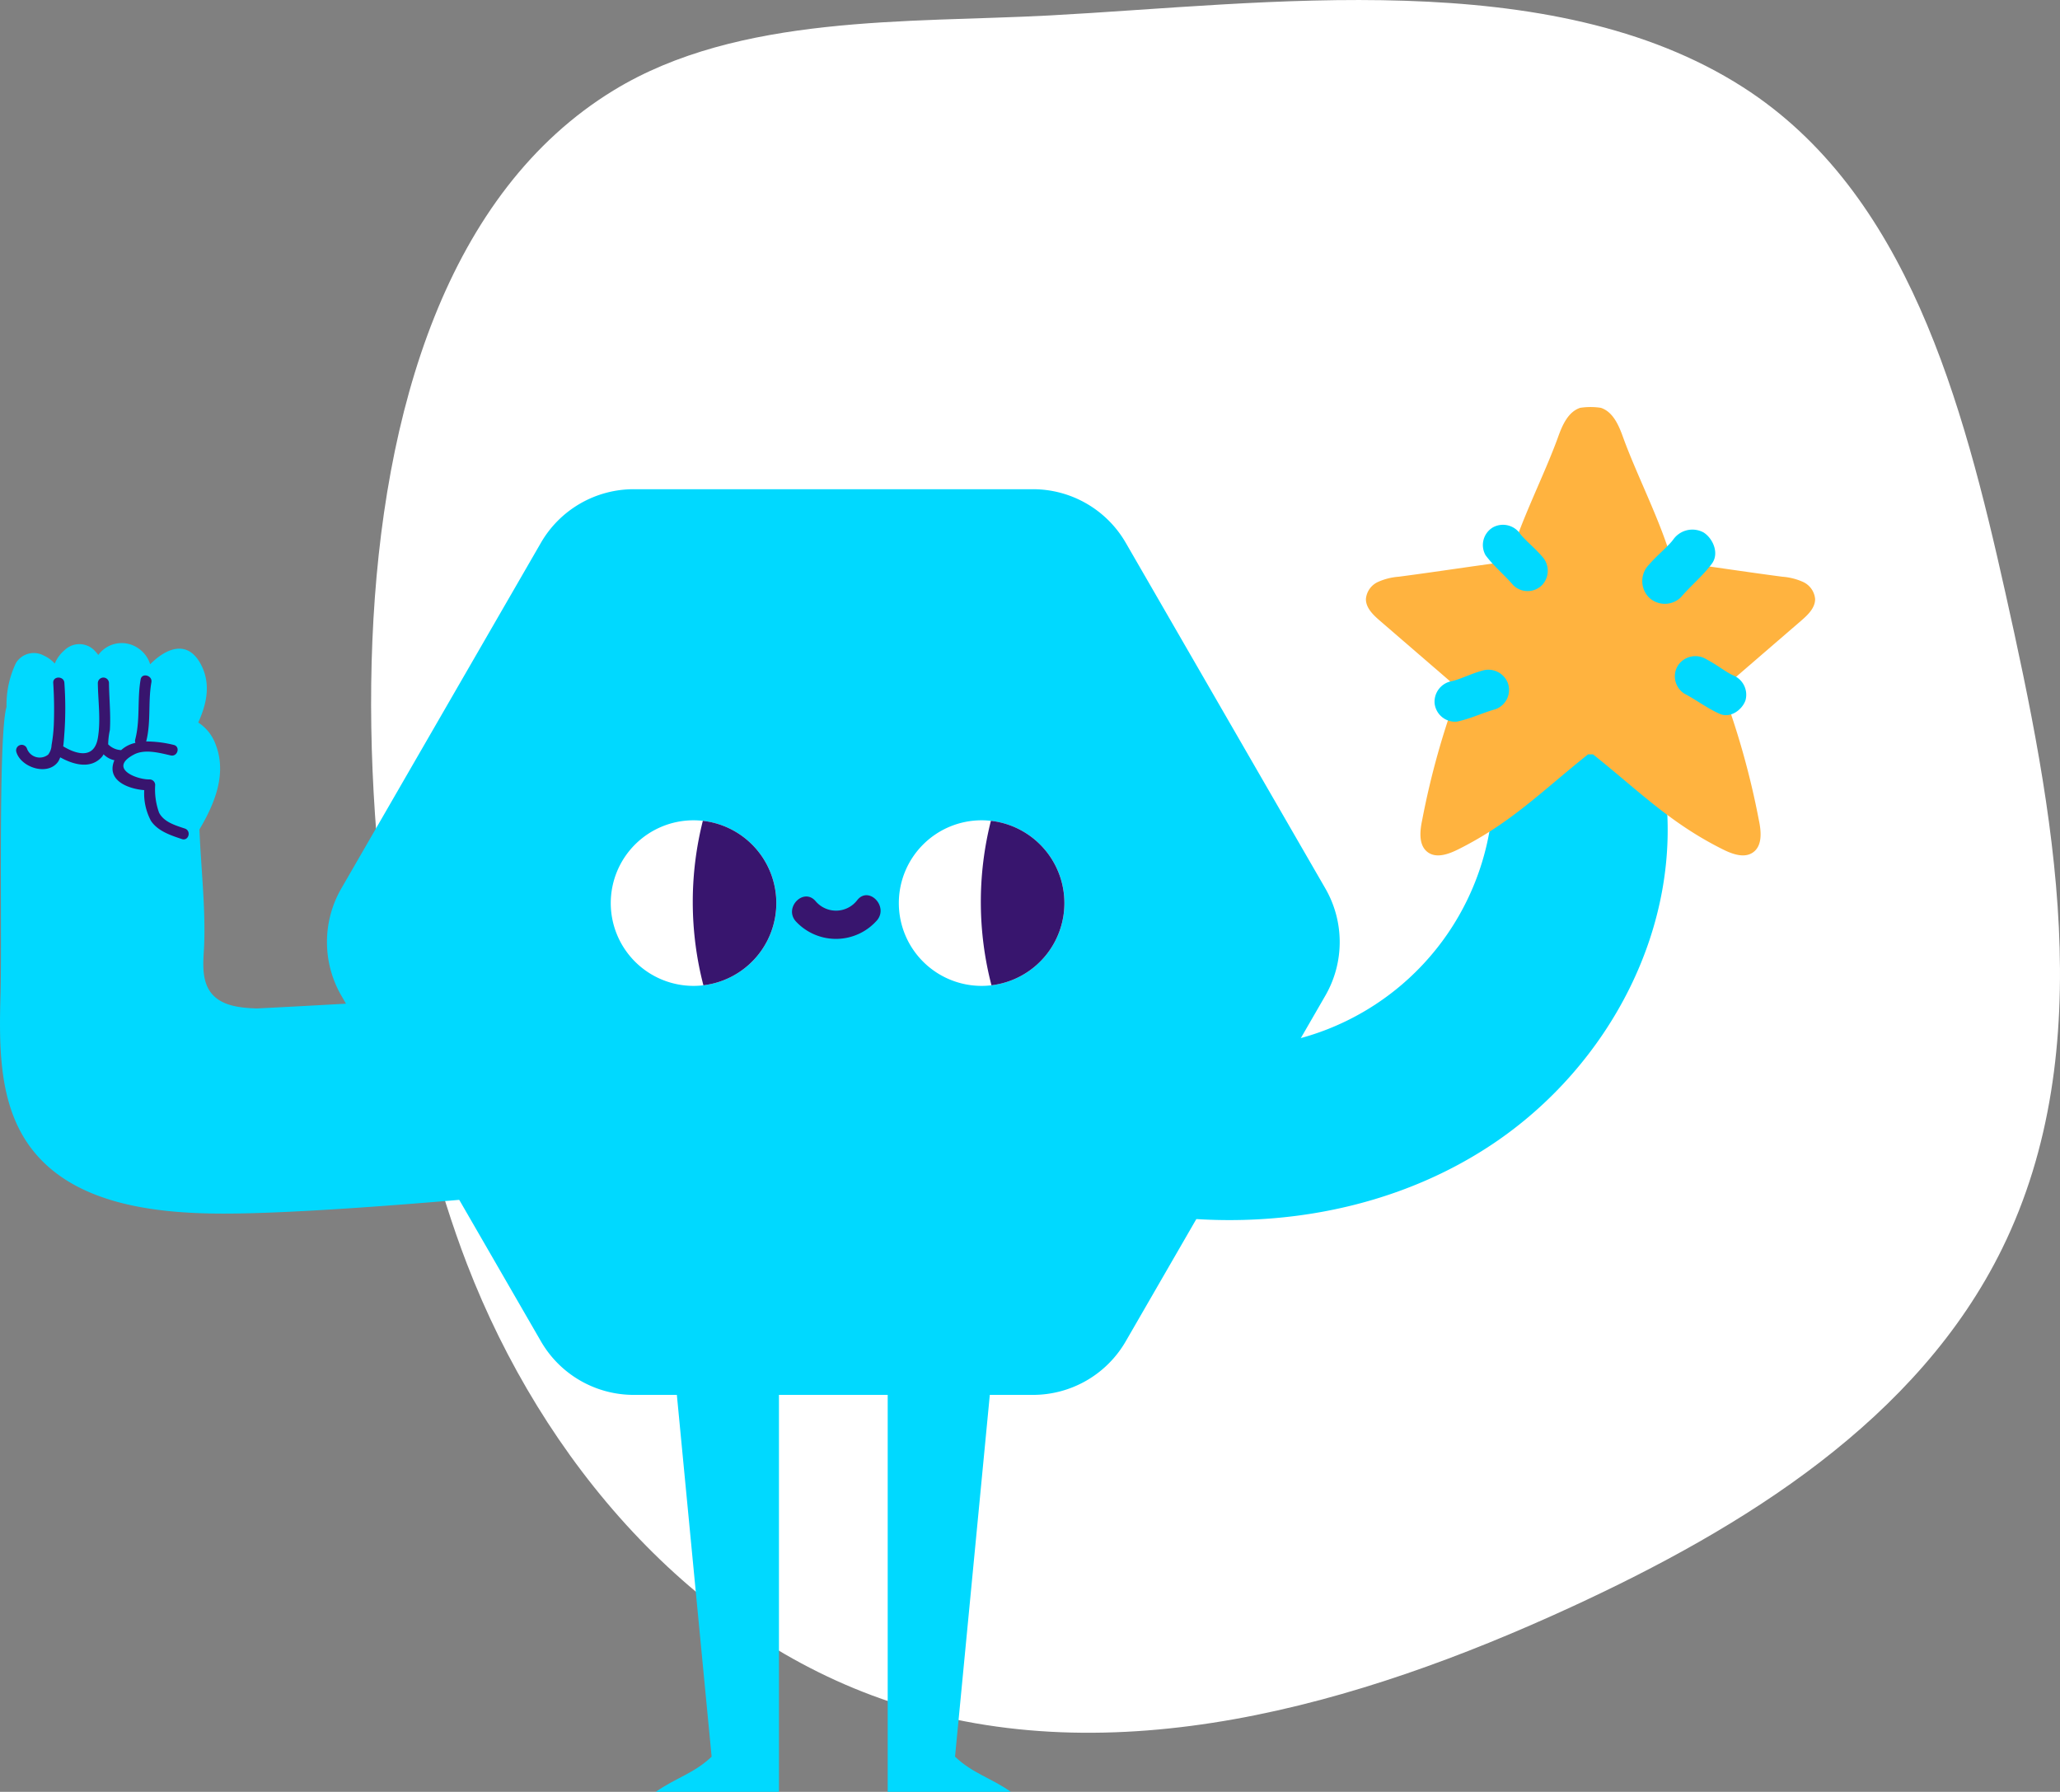
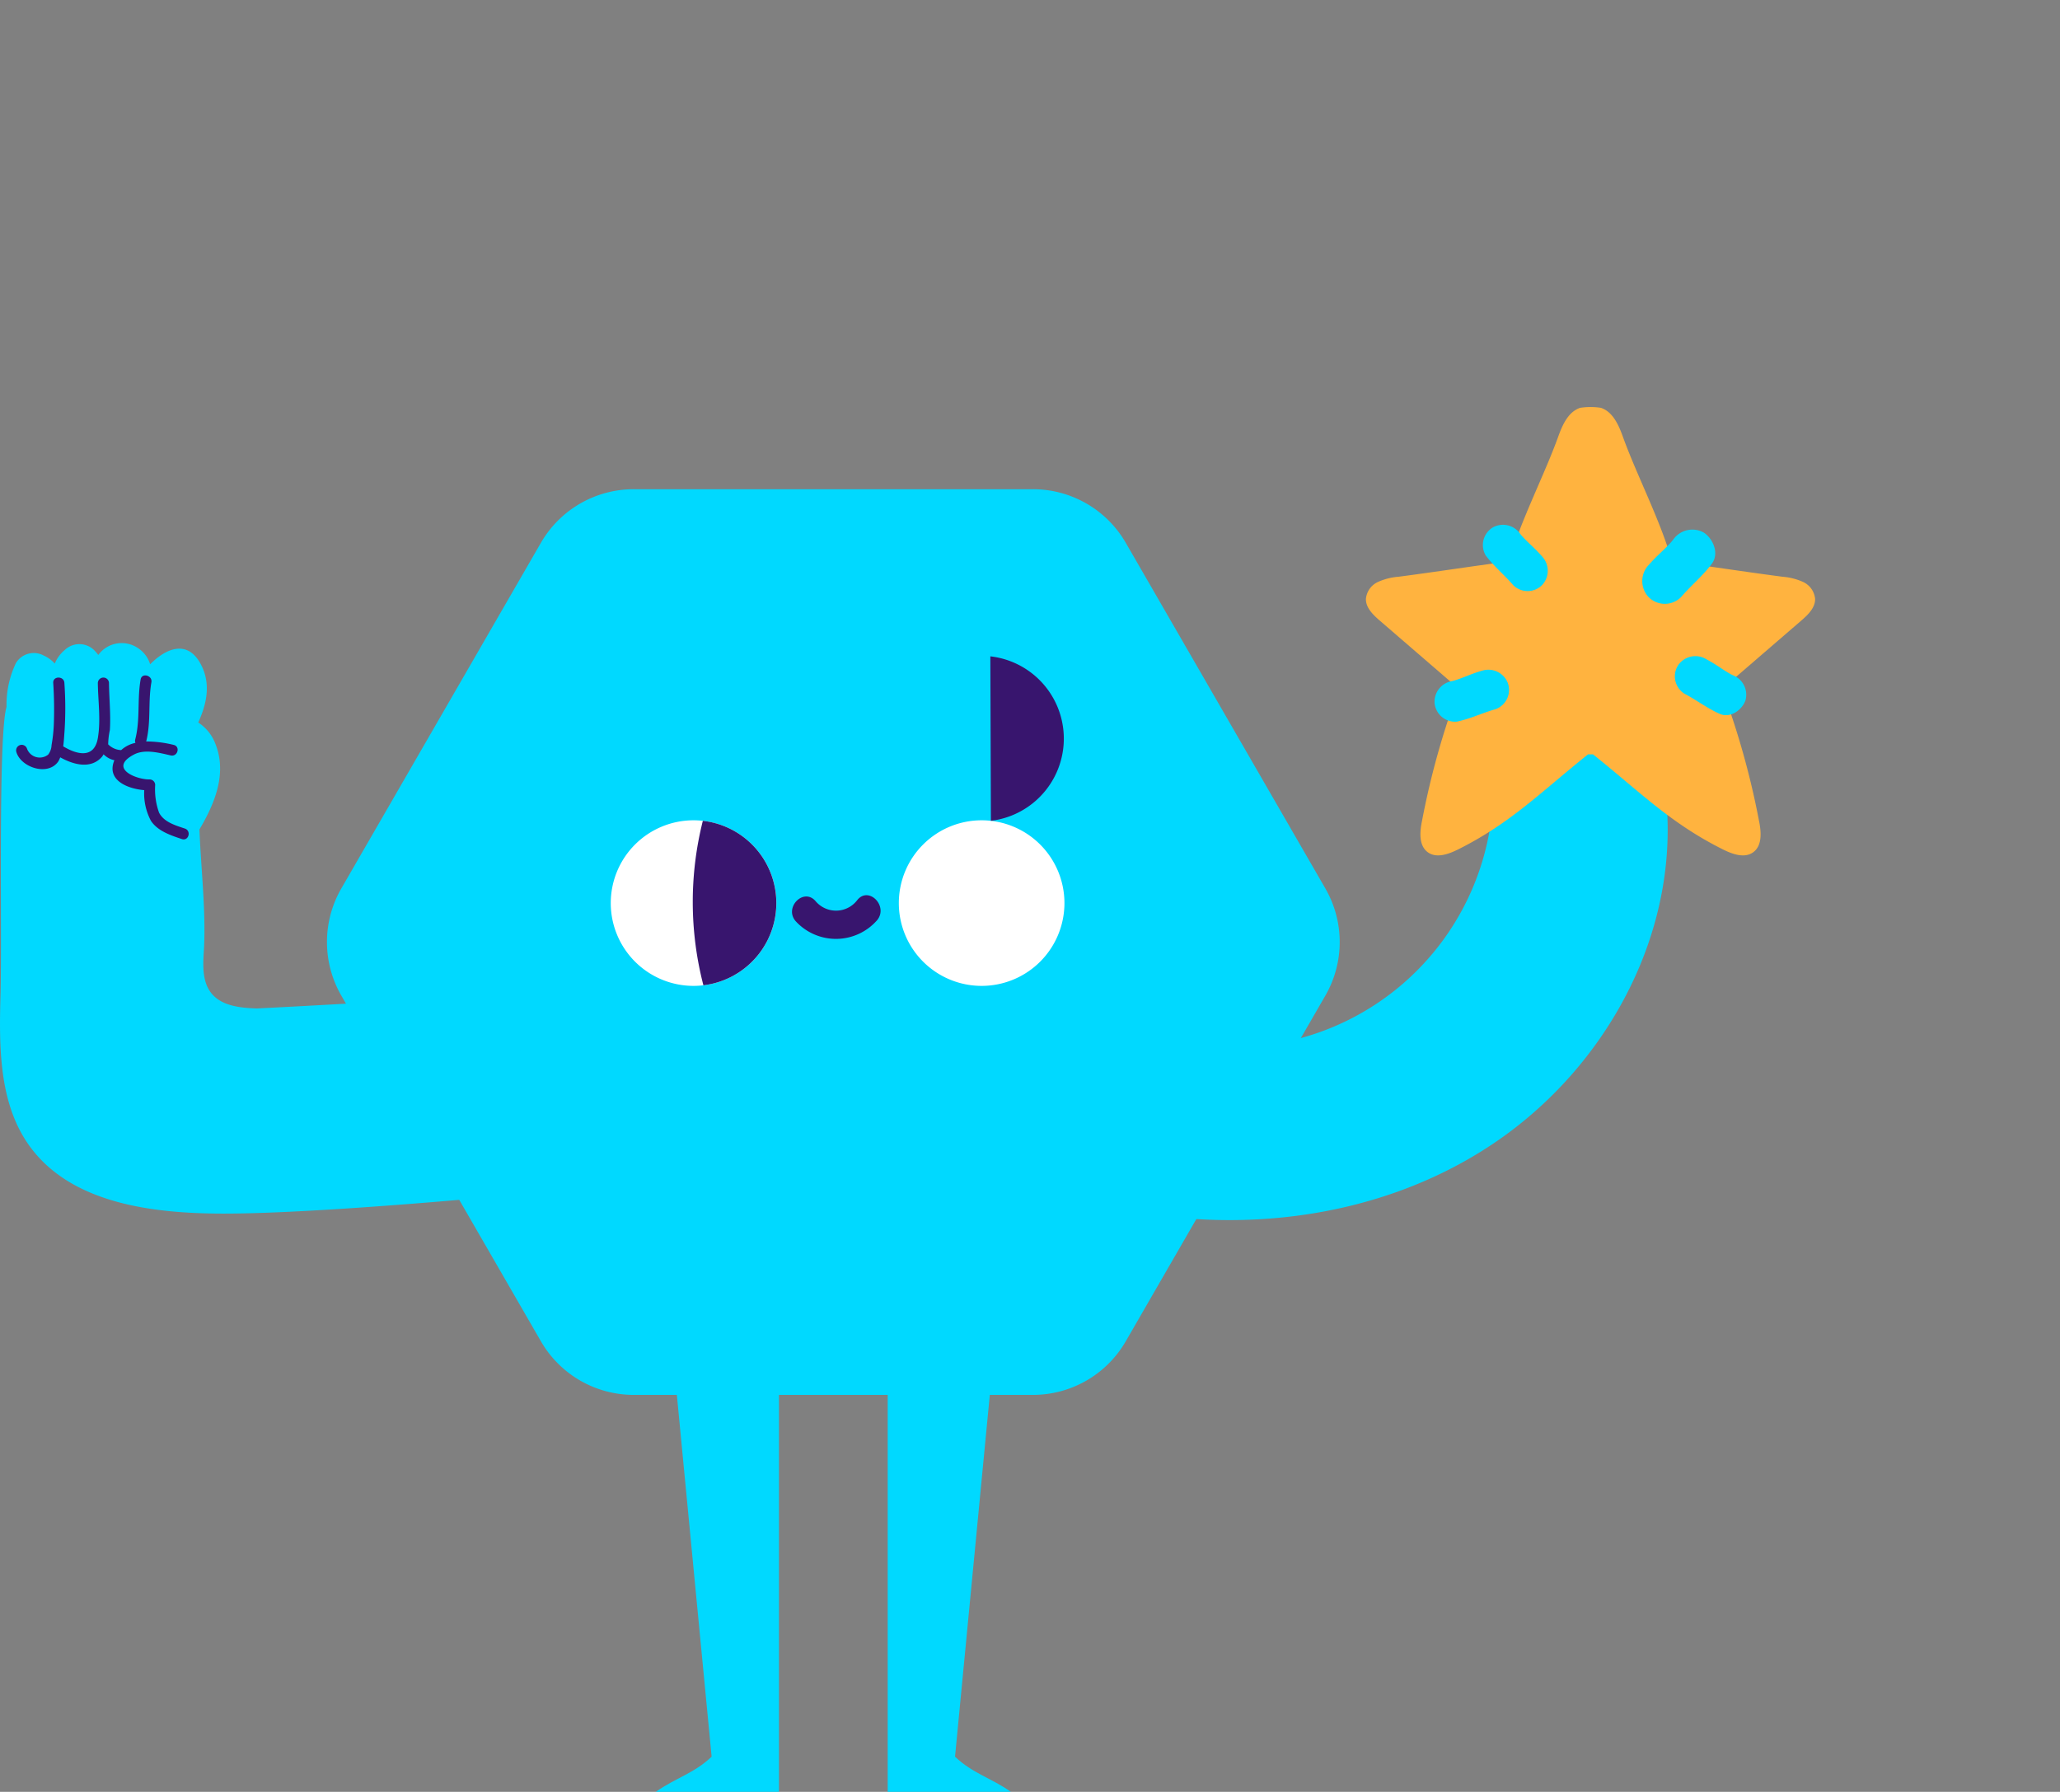
<svg xmlns="http://www.w3.org/2000/svg" id="Groupe_71939" data-name="Groupe 71939" width="256.244" height="222.912" viewBox="0 0 256.244 222.912">
  <rect x="0" y="0" width="256.244" height="222.912" fill="#808080" stroke="none" />
  <defs>
    <clipPath id="clip-path">
      <rect id="Rectangle_5870" data-name="Rectangle 5870" width="256.243" height="222.913" fill="none" />
    </clipPath>
  </defs>
  <g id="Groupe_71891" data-name="Groupe 71891" transform="translate(0 0)" clip-path="url(#clip-path)">
-     <path id="Tracé_73980" data-name="Tracé 73980" d="M36.779,157.256c9.392,24.371,27.949,46.247,52.734,54.488,27.65,9.194,58.027.412,84.5-11.77,21.6-9.939,43.28-23.34,53.743-44.688,12.2-24.9,6.422-54.458.385-81.528-5.285-23.693-12.2-49.81-32.638-62.907C171.55-4.494,136.137.486,109.225,1.922c-17.486.933-38.645-.184-54.2,9.311C13.712,36.451,22.374,119.885,36.779,157.256" transform="translate(21.313 0.001)" fill="#fff" />
    <path id="Tracé_73981" data-name="Tracé 73981" d="M83.737,88.131a32.526,32.526,0,0,0,39.654-31.753l11.09-8.144,10.21,8.144c2.385,17.382-6.831,34.837-21.417,44.586s-33.628,11.694-50.546,7.044c4.7-6.259,6.309-13.619,11.009-19.877" transform="translate(62.378 41.369)" fill="#00d9ff" />
    <path id="Tracé_73982" data-name="Tracé 73982" d="M109.707,32.761H60.055a13.334,13.334,0,0,0-11.549,6.667l-24.826,43a13.337,13.337,0,0,0,0,13.334l24.826,43a13.332,13.332,0,0,0,11.549,6.669h49.652a13.332,13.332,0,0,0,11.549-6.669l24.826-43a13.337,13.337,0,0,0,0-13.334l-24.826-43a13.334,13.334,0,0,0-11.549-6.667" transform="translate(18.778 28.099)" fill="#00d9ff" />
    <path id="Tracé_73983" data-name="Tracé 73983" d="M61.5,65.235a10.3,10.3,0,1,1-10.3-10.3,10.3,10.3,0,0,1,10.3,10.3" transform="translate(35.073 47.113)" fill="#fff" />
    <path id="Tracé_73984" data-name="Tracé 73984" d="M47.641,54.968a41.289,41.289,0,0,0,.069,20.461,10.3,10.3,0,0,0-.069-20.461" transform="translate(39.786 47.145)" fill="#38156e" />
    <path id="Tracé_73985" data-name="Tracé 73985" d="M80.789,65.235a10.3,10.3,0,1,1-10.3-10.3,10.3,10.3,0,0,1,10.3,10.3" transform="translate(51.617 47.113)" fill="#fff" />
-     <path id="Tracé_73986" data-name="Tracé 73986" d="M66.929,54.968A41.289,41.289,0,0,0,67,75.429a10.3,10.3,0,0,0-.069-20.461" transform="translate(56.329 47.145)" fill="#38156e" />
+     <path id="Tracé_73986" data-name="Tracé 73986" d="M66.929,54.968a10.3,10.3,0,0,0-.069-20.461" transform="translate(56.329 47.145)" fill="#38156e" />
    <path id="Tracé_73987" data-name="Tracé 73987" d="M61.153,60.554a3.321,3.321,0,0,1-5.189.134c-1.473-1.718-3.948.775-2.484,2.484a6.8,6.8,0,0,0,10.156-.134c1.4-1.75-1.074-4.25-2.484-2.484" transform="translate(45.486 51.418)" fill="#38156e" />
    <path id="Tracé_73988" data-name="Tracé 73988" d="M72.416,92.493q-2.3,23.931-4.6,47.861c2.209,2.1,4.451,2.619,6.946,4.375H59.44V91.157c4.468,0,8.713,0,12.976,1.336" transform="translate(50.981 78.184)" fill="#00d9ff" />
    <path id="Tracé_73989" data-name="Tracé 73989" d="M46.257,92.493q2.3,23.931,4.6,47.861c-2.209,2.1-4.451,2.619-6.946,4.375h15.32V91.157c-4.468,0-8.713,0-12.976,1.336" transform="translate(37.663 78.184)" fill="#00d9ff" />
    <path id="Tracé_73990" data-name="Tracé 73990" d="M145.866,49.045a7.615,7.615,0,0,0-2.6-.661c-5.172-.682-8.568-1.232-13.739-1.912-1.343-4.889-4.382-10.724-6.1-15.495-.529-1.473-1.252-3.115-2.74-3.606a8.465,8.465,0,0,0-2.575,0c-1.488.49-2.211,2.133-2.74,3.606-1.716,4.771-4.756,10.606-6.1,15.495-5.172.68-8.568,1.23-13.739,1.912a7.615,7.615,0,0,0-2.6.661,2.578,2.578,0,0,0-1.473,2.1c-.019,1.105.89,1.977,1.726,2.7q4.924,4.252,9.849,8.5a99.986,99.986,0,0,0-4.587,16.361c-.294,1.393-.437,3.13.721,3.961,1.087.78,2.593.223,3.79-.375,6.556-3.275,10.4-7.243,16.13-11.811h.617c5.731,4.568,9.575,8.536,16.13,11.811,1.2.6,2.7,1.155,3.79.375,1.157-.83,1.014-2.567.721-3.961a99.989,99.989,0,0,0-4.587-16.361q4.924-4.252,9.849-8.5c.836-.723,1.744-1.594,1.726-2.7a2.578,2.578,0,0,0-1.473-2.1" transform="translate(78.447 23.364)" fill="#ffb33f" />
    <path id="Tracé_73991" data-name="Tracé 73991" d="M106.666,39.087c-.459-.537-.968-1.022-1.477-1.51-.23-.219-.459-.44-.68-.667-.121-.126-.242-.253-.359-.383-.085-.095-.464-.589-.128-.136a2.6,2.6,0,0,0-3.466-.908,2.559,2.559,0,0,0-.908,3.465c1.022,1.377,2.33,2.428,3.437,3.721a2.544,2.544,0,0,0,3.582,0,2.6,2.6,0,0,0,0-3.582" transform="translate(85.144 30.127)" fill="#00d9ff" />
    <path id="Tracé_73992" data-name="Tracé 73992" d="M101.924,44.978c-.684.191-1.338.448-2,.706-.294.115-.591.23-.89.336-.167.058-.331.113-.5.163-.121.037-.73.175-.176.059a2.6,2.6,0,0,0-2.287,2.768A2.562,2.562,0,0,0,98.837,51.3c1.679-.347,3.188-1.092,4.83-1.553a2.552,2.552,0,0,0,1.514-3.255,2.6,2.6,0,0,0-3.257-1.512" transform="translate(82.379 38.475)" fill="#00d9ff" />
    <path id="Tracé_73993" data-name="Tracé 73993" d="M110.769,39.88c.515-.6,1.083-1.144,1.653-1.69.256-.245.513-.492.76-.747.137-.139.273-.282.4-.429.095-.106.52-.658.143-.15a2.906,2.906,0,0,1,3.879-1.018c1.176.758,1.964,2.606,1.018,3.879-1.144,1.54-2.608,2.718-3.845,4.167a2.852,2.852,0,0,1-4.011,0,2.909,2.909,0,0,1,0-4.011" transform="translate(94.317 30.402)" fill="#00d9ff" />
    <path id="Tracé_73994" data-name="Tracé 73994" d="M116.031,44.3a21.181,21.181,0,0,1,1.809,1.1c.266.173.531.347.8.513.149.091.3.18.453.264.113.061.68.321.162.095a2.6,2.6,0,0,1,1.67,3.18c-.424,1.178-1.878,2.239-3.18,1.668-1.573-.687-2.9-1.728-4.41-2.515a2.554,2.554,0,0,1-.808-3.5,2.605,2.605,0,0,1,3.5-.808" transform="translate(96.19 37.692)" fill="#00d9ff" />
    <path id="Tracé_73995" data-name="Tracé 73995" d="M64.52,86.461c-10.724.977-32.58,2.056-32.58,2.056-2.06-.072-4.384-.3-5.664-1.915-1.1-1.391-1.042-3.344-.929-5.114.307-4.759-.333-10.141-.542-15.24,1.913-3.225,3.433-6.927,2.019-10.57a5.476,5.476,0,0,0-2.166-2.735c1.089-2.395,1.605-4.912.275-7.329-1.679-3.048-4.353-1.848-6.255.087a3.686,3.686,0,0,0-1.536-2.029,3.6,3.6,0,0,0-4.914.868,5.9,5.9,0,0,0-.555-.633,2.627,2.627,0,0,0-3.6,0,4.35,4.35,0,0,0-1.261,1.705,4.038,4.038,0,0,0-1.345-.985,2.6,2.6,0,0,0-3.483.914A12.033,12.033,0,0,0,.811,51C-.262,54.666.273,79.245.063,86.789c-.18,6.47-.214,13.452,3.531,18.729,5.12,7.215,15.2,8.5,24.048,8.518,12.367.03,37.553-2.443,37.553-2.443Z" transform="translate(0.001 36.94)" fill="#00d9ff" />
    <path id="Tracé_73996" data-name="Tracé 73996" d="M22.065,64.28c-1.185-.4-2.591-.8-3.2-1.969a8.517,8.517,0,0,1-.485-3.463.7.7,0,0,0-.693-.678c-1.644.032-5.177-1.384-1.952-3.095,1.351-.717,3.184-.208,4.572.108.868.2,1.239-1.111.368-1.31a14.37,14.37,0,0,0-3.414-.427c.619-2.415.214-4.914.648-7.364.15-.855-1.185-1.22-1.338-.36-.442,2.495-.035,5.038-.678,7.494a.62.62,0,0,0,.032.407,3.8,3.8,0,0,0-1.778.9,2.4,2.4,0,0,1-1.614-.717,8.976,8.976,0,0,1,.21-1.78c.121-1.956-.089-3.914-.111-5.87a.694.694,0,0,0-1.386,0c.024,2.261.386,4.628,0,6.873-.44,2.569-2.56,2.084-4.308,1.025.089-.641.119-1.3.163-1.839a44.573,44.573,0,0,0-.017-6.06c-.048-.869-1.436-.875-1.388,0a50.18,50.18,0,0,1,.074,5.179,19.2,19.2,0,0,1-.281,2.569,2.052,2.052,0,0,1-.422,1.18,1.687,1.687,0,0,1-2.632-.739.694.694,0,0,0-1.338.362c.505,1.945,3.948,3.13,5.242,1.207a3.138,3.138,0,0,0,.227-.492c1.633.912,3.81,1.521,5.2-.074a2.852,2.852,0,0,0,.193-.3,2.73,2.73,0,0,0,1.351.739c-.015.037-.035.069-.05.108-.914,2.4,1.718,3.446,3.758,3.608a7.225,7.225,0,0,0,.838,3.825C18.71,64.6,20.3,65.121,21.7,65.59c.845.282,1.209-1.029.368-1.31" transform="translate(0.924 38.794)" fill="#38156e" />
  </g>
</svg>